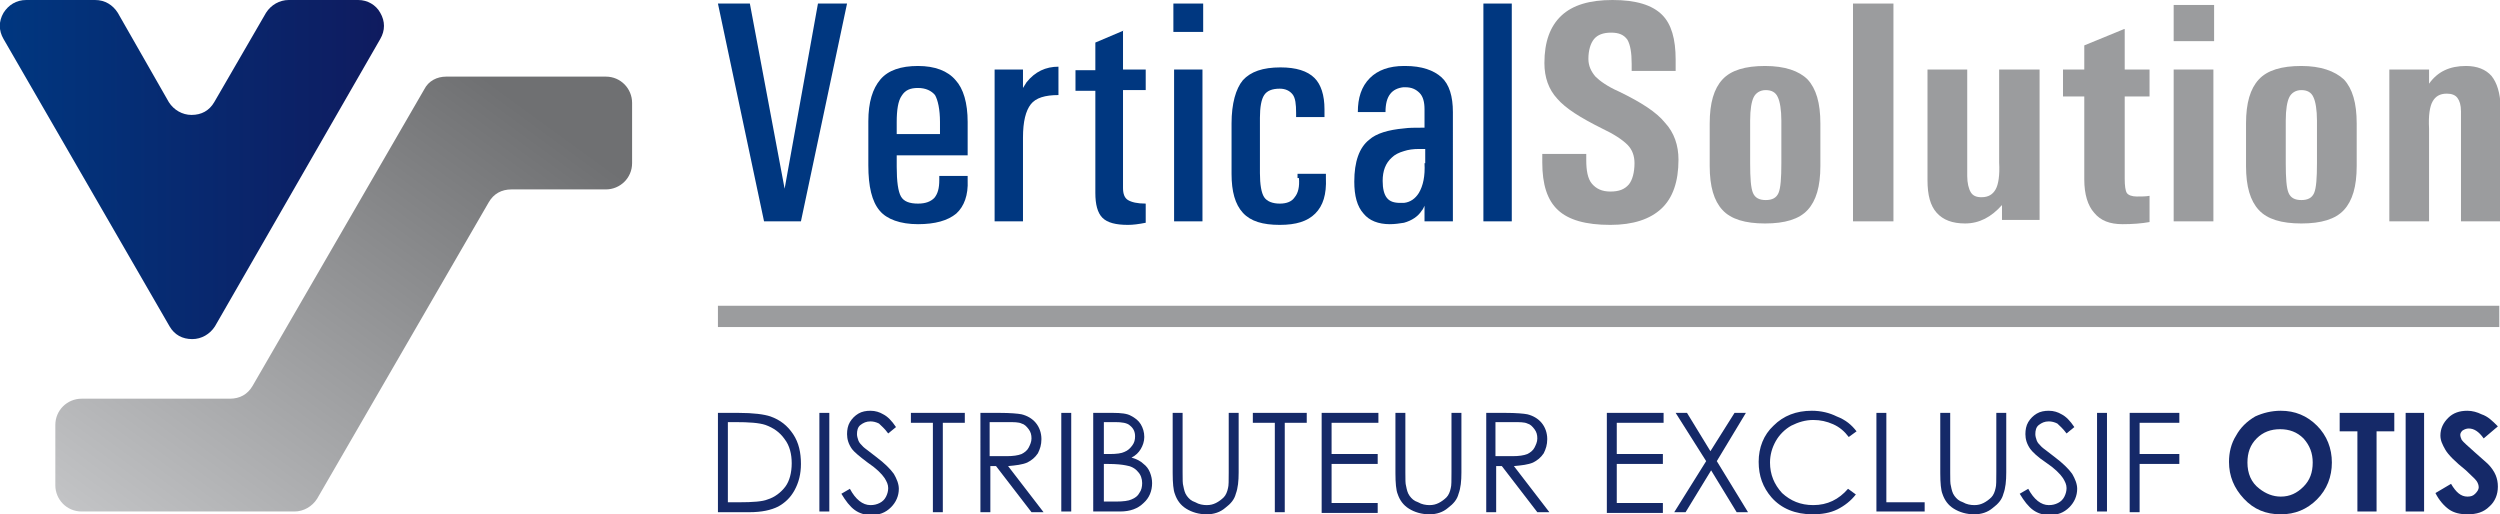
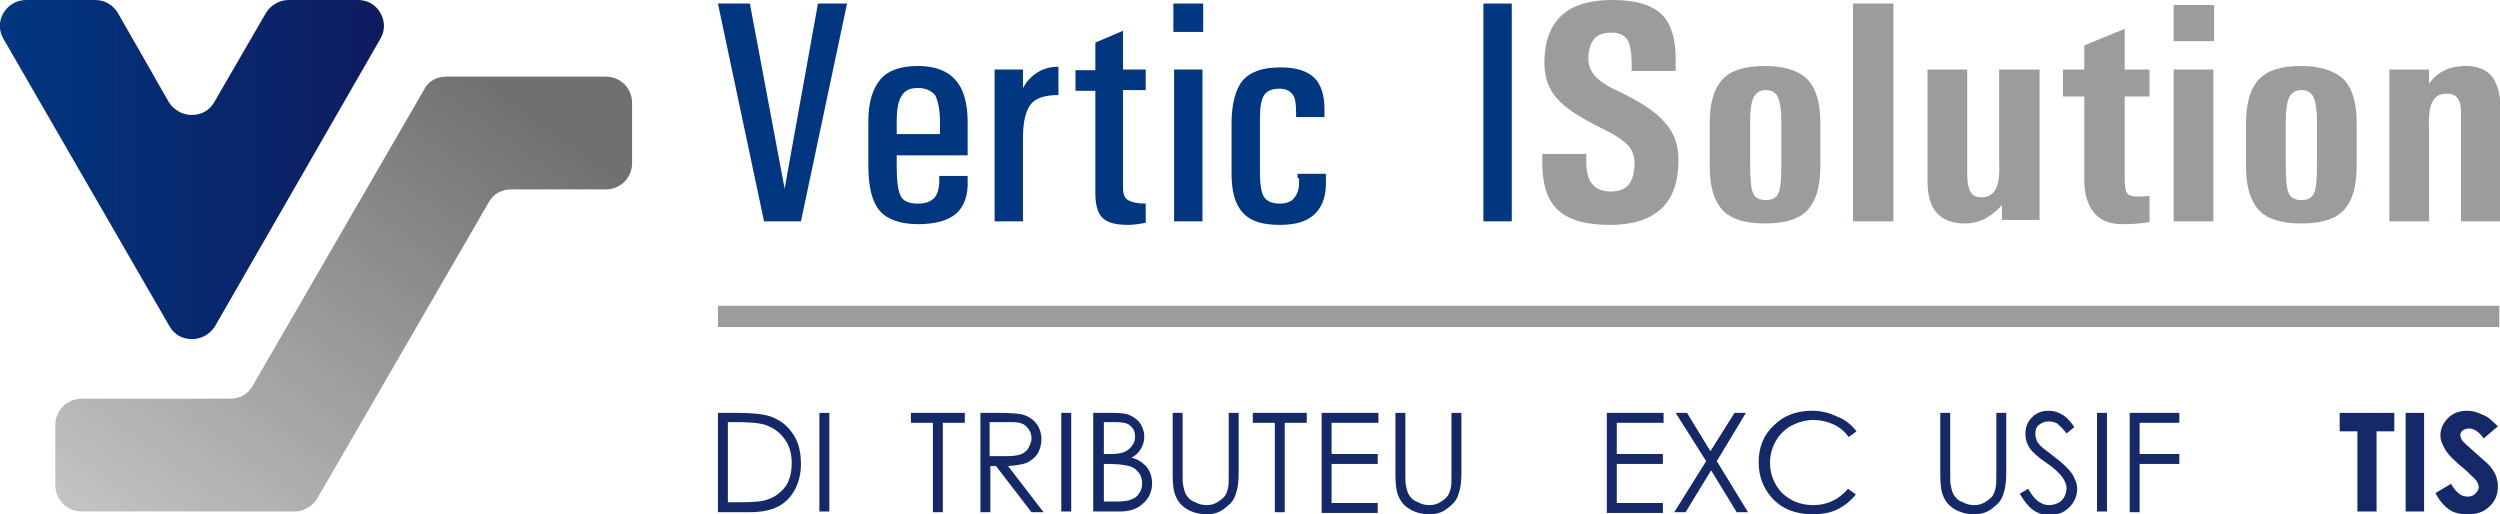
<svg xmlns="http://www.w3.org/2000/svg" version="1.1" id="Layer_1" x="0px" y="0px" viewBox="0 0 352.4 72.5" style="enable-background:new 0 0 352.4 72.5;" xml:space="preserve">
  <style type="text/css">
	.st0{fill-rule:evenodd;clip-rule:evenodd;fill:url(#SVGID_1_);}
	.st1{fill-rule:evenodd;clip-rule:evenodd;fill:url(#SVGID_2_);}
	.st2{fill:url(#SVGID_3_);}
	.st3{fill:url(#SVGID_4_);}
	.st4{fill:url(#SVGID_5_);}
	.st5{fill:url(#SVGID_6_);}
	.st6{fill:url(#SVGID_7_);}
	.st7{fill:url(#SVGID_8_);}
	.st8{fill:url(#SVGID_9_);}
	.st9{fill:url(#SVGID_10_);}
	.st10{fill:url(#SVGID_11_);}
	.st11{fill:url(#SVGID_12_);}
	.st12{fill:#9B9C9E;}
	.st13{fill:#152968;}
</style>
  <title>Logo VS Couleur</title>
  <g>
    <linearGradient id="SVGID_1_" gradientUnits="userSpaceOnUse" x1="0" y1="23.918" x2="54.129" y2="23.918">
      <stop offset="0" style="stop-color:#003780" />
      <stop offset="1" style="stop-color:#0F1B5F" />
    </linearGradient>
    <path class="st0" d="M50.5,0h-9.8c-1.3,0-2.5,0.7-3.2,1.8l-7.3,12.6c-0.7,1.2-1.8,1.8-3.2,1.8c-1.3,0-2.5-0.7-3.2-1.8L16.6,1.8   C15.9,0.7,14.8,0,13.4,0H3.7C2.3,0,1.2,0.7,0.5,1.8c-0.7,1.2-0.7,2.5,0,3.7L23.9,46c0.7,1.2,1.8,1.8,3.2,1.8c1.3,0,2.5-0.7,3.2-1.8   L53.6,5.5c0.7-1.2,0.7-2.5,0-3.7C53,0.7,51.8,0,50.5,0z" />
    <linearGradient id="SVGID_2_" gradientUnits="userSpaceOnUse" x1="69.863" y1="11.937" x2="19.171" y2="81.708">
      <stop offset="0" style="stop-color:#6F7072" />
      <stop offset="1" style="stop-color:#C5C6C8" />
    </linearGradient>
    <path class="st1" d="M59.8,12.6L35.6,54.4c-0.7,1.2-1.8,1.8-3.2,1.8H11.5c-2,0-3.7,1.6-3.7,3.7v8.5c0,2,1.6,3.7,3.7,3.7h30   c1.3,0,2.5-0.7,3.2-1.8l24.2-41.8c0.7-1.2,1.8-1.8,3.2-1.8h13.3c2,0,3.7-1.6,3.7-3.7v-8.5c0-2-1.6-3.7-3.7-3.7H62.9   C61.6,10.8,60.4,11.4,59.8,12.6z" />
  </g>
  <g>
    <g>
      <g>
        <linearGradient id="SVGID_3_" gradientUnits="userSpaceOnUse" x1="170.015" y1="20.477" x2="286.734" y2="20.477">
          <stop offset="0" style="stop-color:#003780" />
          <stop offset="1" style="stop-color:#0F1B5F" />
        </linearGradient>
        <path class="st2" d="M129.4,9.3L129.4,9.3c-2.4,0-4.2,0.6-5.3,1.9c-1.1,1.3-1.7,3.2-1.7,5.9v6.2c0,3,0.5,5.1,1.6,6.4     c1,1.2,2.9,1.9,5.4,1.9h0c2.4,0,4.2-0.5,5.4-1.5c1.1-1,1.7-2.6,1.6-4.7v-0.6h-4v0.6c0,1.1-0.2,1.9-0.7,2.5     c-0.5,0.5-1.2,0.8-2.3,0.8h0c-1.2,0-2-0.3-2.4-1c-0.4-0.7-0.6-2.1-0.6-4.2v-1.6h3h7v-4.7c0-2.7-0.6-4.7-1.7-5.9     C133.6,10,131.8,9.3,129.4,9.3z M132.4,18.9h-3h-3v-1.7c0-1.7,0.2-3,0.7-3.7c0.5-0.8,1.2-1.1,2.3-1.1h0c1.1,0,1.9,0.4,2.4,1     c0.4,0.7,0.7,2,0.7,3.8V18.9z" />
        <linearGradient id="SVGID_4_" gradientUnits="userSpaceOnUse" x1="134.485" y1="15.81" x2="242.976" y2="15.81">
          <stop offset="0" style="stop-color:#003780" />
          <stop offset="1" style="stop-color:#0F1B5F" />
        </linearGradient>
        <polygon class="st3" points="115.3,0.5 110.6,26.6 105.7,0.5 103.5,0.5 101.2,0.5 107.7,31.2 110.3,31.2 112.9,31.2 119.4,0.5      117.3,0.5    " />
        <linearGradient id="SVGID_5_" gradientUnits="userSpaceOnUse" x1="182.544" y1="20.247" x2="275.322" y2="20.247">
          <stop offset="0" style="stop-color:#003780" />
          <stop offset="1" style="stop-color:#0F1B5F" />
        </linearGradient>
        <path class="st4" d="M144.7,11.6l-0.5,0.8V9.8h-2h-2v21.4h2h2V19.4c0-2.3,0.4-3.8,1.1-4.7c0.7-0.9,2-1.3,3.9-1.3v-4     C147.4,9.4,145.9,10.1,144.7,11.6z" />
        <linearGradient id="SVGID_6_" gradientUnits="userSpaceOnUse" x1="194.252" y1="17.953" x2="273.087" y2="17.953">
          <stop offset="0" style="stop-color:#003780" />
          <stop offset="1" style="stop-color:#0F1B5F" />
        </linearGradient>
        <path class="st5" d="M158.4,4.3l-4,1.7v3.9h-2.8v2.9h2.8v14.4c0,1.6,0.3,2.8,1,3.5c0.7,0.7,1.9,1,3.6,1c0.7,0,1.5-0.1,2.5-0.3     v-2.7c-1.2,0-2-0.2-2.5-0.5c-0.5-0.3-0.7-0.9-0.7-1.7V12.7h3.2V9.8h-3.2V4.3z" />
        <linearGradient id="SVGID_7_" gradientUnits="userSpaceOnUse" x1="233.199" y1="15.81" x2="263.786" y2="15.81">
          <stop offset="0" style="stop-color:#003780" />
          <stop offset="1" style="stop-color:#0F1B5F" />
        </linearGradient>
        <polygon class="st6" points="211.1,0.5 209.1,0.5 209.1,31.2 211.1,31.2 213.1,31.2 213.1,0.5    " />
        <linearGradient id="SVGID_8_" gradientUnits="userSpaceOnUse" x1="190.902" y1="25.59" x2="190.904" y2="25.59">
          <stop offset="0" style="stop-color:#003780" />
          <stop offset="1" style="stop-color:#0F1B5F" />
        </linearGradient>
        <path class="st7" d="M190.9,25.6C190.9,25.6,190.9,25.6,190.9,25.6C190.9,25.6,190.9,25.6,190.9,25.6L190.9,25.6z" />
        <linearGradient id="SVGID_9_" gradientUnits="userSpaceOnUse" x1="271.032" y1="20.477" x2="378.257" y2="20.477">
          <stop offset="0" style="stop-color:#003780" />
          <stop offset="1" style="stop-color:#0F1B5F" />
        </linearGradient>
-         <path class="st8" d="M198.1,9.3l-0.2,0c-2.1,0-3.7,0.6-4.8,1.7c-1.2,1.2-1.7,2.8-1.7,4.8h3.9c0-1.1,0.2-2,0.7-2.6     c0.4-0.5,1-0.8,1.8-0.9c0.1,0,0.2,0,0.3,0c0.9,0,1.5,0.3,2,0.8c0.5,0.5,0.7,1.3,0.7,2.3V18h-0.5c-0.9,0-1.7,0-2.4,0.1     c-2.2,0.2-3.9,0.7-4.9,1.6c-1.4,1.1-2.1,3.1-2.1,5.9c0,2,0.4,3.5,1.3,4.5c0.8,1,2.1,1.5,3.7,1.5c0.7,0,1.4-0.1,2-0.2     c1.1-0.3,2-0.9,2.5-1.7c0.2-0.2,0.3-0.5,0.4-0.7v2.2h4V15.8c0-2.2-0.5-3.9-1.6-4.9C202.1,9.9,200.4,9.3,198.1,9.3z M200.8,23     c0.1,1.8-0.2,3.2-0.8,4.2c-0.5,0.8-1.2,1.3-2.1,1.4c-0.2,0-0.3,0-0.5,0c-0.9,0-1.5-0.2-1.9-0.7c-0.4-0.5-0.6-1.3-0.6-2.4     c0,0,0,0,0,0v0c0,0,0,0,0,0c0-1.4,0.4-2.5,1.3-3.3c0.4-0.4,1-0.7,1.7-0.9c0.6-0.2,1.3-0.3,2.1-0.3h0.9V23z" />
        <linearGradient id="SVGID_10_" gradientUnits="userSpaceOnUse" x1="247.414" y1="20.477" x2="360.524" y2="20.477">
          <stop offset="0" style="stop-color:#003780" />
          <stop offset="1" style="stop-color:#0F1B5F" />
        </linearGradient>
        <path class="st9" d="M183.1,25.1c0.1,1.2-0.1,2.1-0.6,2.7c-0.4,0.6-1.1,0.9-2.1,0.9c-1,0-1.8-0.3-2.2-0.9     c-0.4-0.6-0.6-1.8-0.6-3.4v-7.8c0-1.5,0.2-2.6,0.6-3.2c0.4-0.6,1.1-0.9,2.2-0.9c0.8,0,1.4,0.3,1.8,0.8c0.4,0.5,0.5,1.4,0.5,2.6     v0.6h4v-0.6v-0.5c0-2-0.5-3.5-1.4-4.4c-1-1-2.6-1.5-4.8-1.5c-2.5,0-4.2,0.6-5.3,1.8c-1,1.2-1.6,3.3-1.6,6.1v7.1     c0,2.5,0.5,4.3,1.6,5.5c1.1,1.2,2.8,1.7,5.2,1.7c2.3,0,3.9-0.5,5-1.6c1.1-1.1,1.6-2.7,1.5-5v-0.6h-4V25.1z" />
        <linearGradient id="SVGID_11_" gradientUnits="userSpaceOnUse" x1="223.893" y1="2.495" x2="345.223" y2="2.495">
          <stop offset="0" style="stop-color:#003780" />
          <stop offset="1" style="stop-color:#0F1B5F" />
        </linearGradient>
        <rect x="165.4" y="0.5" class="st10" width="4.2" height="4" />
        <linearGradient id="SVGID_12_" gradientUnits="userSpaceOnUse" x1="189.395" y1="20.477" x2="230.696" y2="20.477">
          <stop offset="0" style="stop-color:#003780" />
          <stop offset="1" style="stop-color:#0F1B5F" />
        </linearGradient>
        <polygon class="st11" points="165.5,9.8 165.5,31.2 167.5,31.2 169.5,31.2 169.5,9.8 167.5,9.8    " />
      </g>
      <g>
        <path class="st12" d="M248.8,9.3L248.8,9.3c-2.8,0-4.8,0.6-6,1.9c-1.2,1.3-1.8,3.3-1.8,6.2v6c0,2.9,0.6,4.9,1.8,6.2     c1.2,1.3,3.2,1.9,6,1.9h0c2.8,0,4.8-0.6,6-1.9c1.2-1.3,1.8-3.3,1.8-6.2v-6c0-2.9-0.6-4.9-1.8-6.2C253.6,10,251.6,9.3,248.8,9.3z      M251.1,23c0,2.1-0.1,3.5-0.4,4.2c-0.3,0.7-0.9,1-1.8,1h0c-0.9,0-1.5-0.3-1.8-1c-0.3-0.7-0.4-2.1-0.4-4.2v-6     c0-1.6,0.2-2.7,0.5-3.3c0.3-0.6,0.9-1,1.7-1h0c0.8,0,1.4,0.3,1.7,1c0.3,0.6,0.5,1.8,0.5,3.3V23z" />
        <path class="st12" d="M351.2,10.7c-0.8-0.9-2-1.4-3.6-1.4c-2.3,0-4,0.8-5.2,2.5v-2h-2.8h-2.8v21.4h2.8h2.8V18.1     c-0.1-1.8,0.1-3.1,0.5-3.8c0.4-0.7,1-1.1,2-1.1c0.7,0,1.2,0.2,1.5,0.6c0.3,0.4,0.5,1,0.5,1.9v15.5h2.8h2.8V15     C352.4,13.1,352,11.7,351.2,10.7z" />
        <polygon class="st12" points="261.2,0.5 261.2,31.2 264,31.2 266.9,31.2 266.9,0.5 264,0.5    " />
        <path class="st12" d="M228.2,12.9c-1.6-0.7-2.7-1.5-3.3-2.1c-0.6-0.7-1-1.5-1-2.5c0-1.2,0.3-2.2,0.8-2.8c0.5-0.6,1.3-0.9,2.4-0.9     c1.1,0,1.8,0.3,2.3,1c0.4,0.7,0.6,1.8,0.6,3.4V10h6.2V9.1l0-0.7c0-2.9-0.6-5-1.9-6.3c-1.4-1.4-3.7-2.1-7-2.1     c-3.2,0-5.6,0.7-7.2,2.2c-1.6,1.5-2.4,3.7-2.4,6.7c0,2,0.6,3.7,1.8,5c1.2,1.4,3.3,2.7,6.3,4.2c1.7,0.8,2.9,1.6,3.6,2.3     c0.7,0.7,1,1.6,1,2.6c0,1.3-0.3,2.4-0.8,3c-0.6,0.7-1.4,1-2.6,1c-1.2,0-2-0.4-2.6-1.1c-0.6-0.7-0.8-1.9-0.8-3.3v-0.9h-6.2v0.9     v0.3c0,3.1,0.7,5.3,2.2,6.7c1.5,1.4,3.9,2.1,7.4,2.1c3.2,0,5.6-0.8,7.2-2.3c1.6-1.5,2.4-3.8,2.4-6.9c0-2-0.6-3.8-1.9-5.2     C233.5,15.8,231.3,14.4,228.2,12.9z" />
        <path class="st12" d="M299.4,4.1l-5.6,2.3v3.4h-3v3.8h3v11.7c0,2.1,0.5,3.7,1.4,4.7c0.9,1.1,2.2,1.6,4,1.6c1.4,0,2.7-0.1,3.8-0.3     v-3.7c-0.5,0.1-1.1,0.1-1.8,0.1c-0.7,0-1.2-0.2-1.4-0.5c-0.2-0.3-0.3-1-0.3-2V13.6h3.5V9.8h-3.5V4.1z" />
        <path class="st12" d="M281.8,9.8v13.1c0.1,1.8-0.1,3.1-0.5,3.8c-0.4,0.7-1,1.1-2,1.1c-0.7,0-1.2-0.2-1.5-0.7     c-0.3-0.5-0.5-1.3-0.5-2.3v-15h-2.8h-2.8v15.6c0,2.1,0.4,3.6,1.3,4.6c0.9,1,2.2,1.5,4,1.5c2,0,3.7-0.9,5.2-2.6v2.1h2.7h2.6V9.8     h-2.8H281.8z" />
        <rect x="306.4" y="0.7" class="st12" width="5.7" height="5.1" />
        <polygon class="st12" points="306.4,9.8 306.4,31.2 309.2,31.2 312,31.2 312,9.8 309.2,9.8    " />
        <path class="st12" d="M324.4,9.3L324.4,9.3c-2.8,0-4.8,0.6-6,1.9c-1.2,1.3-1.8,3.3-1.8,6.2v6c0,2.9,0.6,4.9,1.8,6.2     c1.2,1.3,3.2,1.9,6,1.9h0c2.8,0,4.8-0.6,6-1.9c1.2-1.3,1.8-3.3,1.8-6.2v-6c0-2.9-0.6-4.9-1.8-6.2C329.1,10,327.1,9.3,324.4,9.3z      M326.6,23c0,2.1-0.1,3.5-0.4,4.2c-0.3,0.7-0.9,1-1.8,1h0c-0.9,0-1.5-0.3-1.8-1c-0.3-0.7-0.4-2.1-0.4-4.2v-6     c0-1.6,0.2-2.7,0.5-3.3c0.3-0.6,0.9-1,1.7-1h0c0.8,0,1.4,0.3,1.7,1c0.3,0.6,0.5,1.8,0.5,3.3V23z" />
      </g>
    </g>
    <rect x="101.2" y="43.1" class="st12" width="251.1" height="3" />
    <g>
      <path class="st13" d="M101.2,72.2V58.2h2.9c2.1,0,3.6,0.2,4.5,0.5c1.4,0.5,2.4,1.3,3.2,2.5c0.8,1.2,1.1,2.6,1.1,4.2    c0,1.4-0.3,2.6-0.9,3.7c-0.6,1.1-1.4,1.8-2.3,2.3c-1,0.5-2.3,0.8-4.1,0.8H101.2z M102.6,70.8h1.6c1.9,0,3.3-0.1,4-0.4    c1-0.3,1.9-1,2.5-1.8s0.9-2,0.9-3.3c0-1.3-0.3-2.5-1-3.4c-0.7-1-1.6-1.6-2.7-2c-0.9-0.3-2.3-0.4-4.3-0.4h-1V70.8z" />
      <path class="st13" d="M115.5,58.2h1.4v13.9h-1.4V58.2z" />
-       <path class="st13" d="M118.6,69.6l1.2-0.7c0.8,1.5,1.8,2.3,2.9,2.3c0.5,0,0.9-0.1,1.3-0.3c0.4-0.2,0.7-0.5,0.9-0.9    c0.2-0.4,0.3-0.8,0.3-1.2c0-0.5-0.2-0.9-0.5-1.4c-0.4-0.6-1.2-1.4-2.4-2.2c-1.2-0.9-1.9-1.5-2.2-1.9c-0.5-0.7-0.7-1.4-0.7-2.1    c0-0.6,0.1-1.2,0.4-1.7s0.7-0.9,1.2-1.2c0.5-0.3,1.1-0.4,1.7-0.4c0.7,0,1.3,0.2,1.8,0.5c0.6,0.3,1.2,0.9,1.8,1.8l-1.1,0.9    c-0.5-0.7-1-1.1-1.3-1.4c-0.4-0.2-0.8-0.3-1.2-0.3c-0.6,0-1,0.2-1.4,0.5c-0.4,0.3-0.5,0.8-0.5,1.3c0,0.3,0.1,0.6,0.2,0.9    c0.1,0.3,0.4,0.6,0.7,0.9c0.2,0.2,0.8,0.6,1.8,1.4c1.2,0.9,2,1.7,2.5,2.4c0.4,0.7,0.7,1.4,0.7,2.1c0,1-0.4,1.9-1.1,2.6    c-0.8,0.8-1.7,1.1-2.8,1.1c-0.8,0-1.6-0.2-2.3-0.7C119.8,71.4,119.2,70.6,118.6,69.6z" />
      <path class="st13" d="M128.4,59.6v-1.4h7.6v1.4h-3.1v12.6h-1.4V59.6H128.4z" />
      <path class="st13" d="M138.1,58.2h2.8c1.5,0,2.6,0.1,3.1,0.2c0.8,0.2,1.5,0.6,2,1.2c0.5,0.6,0.8,1.4,0.8,2.3c0,0.8-0.2,1.4-0.5,2    c-0.4,0.6-0.9,1-1.5,1.3c-0.7,0.3-1.6,0.4-2.7,0.5l5,6.5h-1.7l-5-6.5h-0.8v6.5h-1.4V58.2z M139.5,59.6v4.7l2.4,0    c0.9,0,1.6-0.1,2.1-0.3c0.4-0.2,0.8-0.5,1-0.9c0.2-0.4,0.4-0.8,0.4-1.3c0-0.5-0.1-0.9-0.4-1.3c-0.3-0.4-0.6-0.7-1-0.8    c-0.4-0.2-1.1-0.2-2-0.2H139.5z" />
      <path class="st13" d="M149.6,58.2h1.4v13.9h-1.4V58.2z" />
      <path class="st13" d="M154.2,58.2h2.7c1.1,0,2,0.1,2.5,0.4c0.6,0.3,1.1,0.7,1.4,1.2c0.3,0.5,0.5,1.1,0.5,1.8    c0,0.6-0.2,1.2-0.5,1.7c-0.3,0.5-0.7,0.9-1.3,1.2c0.7,0.2,1.3,0.5,1.7,0.9c0.4,0.3,0.7,0.7,0.9,1.2c0.2,0.5,0.3,1,0.3,1.5    c0,1.1-0.4,2.1-1.2,2.8c-0.8,0.8-1.9,1.2-3.3,1.2h-3.8V58.2z M155.6,59.6V64h0.8c1,0,1.7-0.1,2.1-0.3c0.5-0.2,0.8-0.5,1.1-0.9    c0.3-0.4,0.4-0.8,0.4-1.3c0-0.6-0.2-1.1-0.7-1.5c-0.4-0.4-1.2-0.5-2.1-0.5H155.6z M155.6,65.4v5.3h1.7c1,0,1.8-0.1,2.2-0.3    c0.5-0.2,0.9-0.5,1.1-0.9c0.3-0.4,0.4-0.9,0.4-1.4c0-0.6-0.2-1.2-0.6-1.6c-0.4-0.5-1-0.8-1.7-0.9c-0.5-0.1-1.3-0.2-2.5-0.2H155.6z    " />
      <path class="st13" d="M165.3,58.2h1.4v8.4c0,1,0,1.6,0.1,1.9c0.1,0.5,0.2,1,0.5,1.4c0.3,0.4,0.6,0.7,1.2,0.9    c0.5,0.3,1.1,0.4,1.6,0.4c0.5,0,0.9-0.1,1.3-0.3s0.8-0.5,1.1-0.8c0.3-0.3,0.5-0.8,0.6-1.3c0.1-0.3,0.1-1.1,0.1-2.2v-8.4h1.4v8.4    c0,1.2-0.1,2.2-0.4,3c-0.2,0.8-0.7,1.4-1.5,2c-0.7,0.6-1.6,0.9-2.6,0.9c-1.1,0-2.1-0.3-2.9-0.8c-0.8-0.5-1.3-1.2-1.6-2.1    c-0.2-0.5-0.3-1.5-0.3-2.9V58.2z" />
      <path class="st13" d="M176.6,59.6v-1.4h7.6v1.4h-3.1v12.6h-1.4V59.6H176.6z" />
      <path class="st13" d="M186.3,58.2h8v1.4h-6.6V64h6.5v1.4h-6.5v5.5h6.5v1.4h-7.9V58.2z" />
      <path class="st13" d="M196.7,58.2h1.4v8.4c0,1,0,1.6,0.1,1.9c0.1,0.5,0.2,1,0.5,1.4c0.3,0.4,0.6,0.7,1.2,0.9    c0.5,0.3,1.1,0.4,1.6,0.4c0.5,0,0.9-0.1,1.3-0.3c0.4-0.2,0.8-0.5,1.1-0.8c0.3-0.3,0.5-0.8,0.6-1.3c0.1-0.3,0.1-1.1,0.1-2.2v-8.4    h1.4v8.4c0,1.2-0.1,2.2-0.4,3c-0.2,0.8-0.7,1.4-1.5,2c-0.7,0.6-1.6,0.9-2.6,0.9c-1.1,0-2.1-0.3-2.9-0.8c-0.8-0.5-1.3-1.2-1.6-2.1    c-0.2-0.5-0.3-1.5-0.3-2.9V58.2z" />
-       <path class="st13" d="M209.4,58.2h2.8c1.5,0,2.6,0.1,3.1,0.2c0.8,0.2,1.5,0.6,2,1.2c0.5,0.6,0.8,1.4,0.8,2.3c0,0.8-0.2,1.4-0.5,2    c-0.4,0.6-0.9,1-1.5,1.3c-0.7,0.3-1.6,0.4-2.7,0.5l5,6.5h-1.7l-5-6.5h-0.8v6.5h-1.4V58.2z M210.8,59.6v4.7l2.4,0    c0.9,0,1.6-0.1,2.1-0.3c0.4-0.2,0.8-0.5,1-0.9c0.2-0.4,0.4-0.8,0.4-1.3c0-0.5-0.1-0.9-0.4-1.3c-0.3-0.4-0.6-0.7-1-0.8    c-0.4-0.2-1.1-0.2-2-0.2H210.8z" />
      <path class="st13" d="M226.5,58.2h8v1.4h-6.6V64h6.5v1.4h-6.5v5.5h6.5v1.4h-7.9V58.2z" />
      <path class="st13" d="M236.2,58.2h1.6l3.3,5.4l3.4-5.4h1.6L242,65l4.4,7.2h-1.6l-3.6-5.9l-3.6,5.9h-1.6l4.5-7.2L236.2,58.2z" />
      <path class="st13" d="M261.7,60.8l-1.1,0.8c-0.6-0.8-1.3-1.4-2.2-1.8c-0.9-0.4-1.8-0.6-2.8-0.6c-1.1,0-2.1,0.3-3.1,0.8    c-0.9,0.5-1.7,1.3-2.2,2.2c-0.5,0.9-0.8,1.9-0.8,3c0,1.7,0.6,3.1,1.7,4.3c1.2,1.1,2.6,1.7,4.4,1.7c2,0,3.6-0.8,4.9-2.3l1.1,0.8    c-0.7,0.9-1.6,1.6-2.6,2.1c-1,0.5-2.2,0.7-3.5,0.7c-2.4,0-4.4-0.8-5.8-2.4c-1.2-1.4-1.8-3-1.8-5c0-2,0.7-3.8,2.1-5.1    c1.4-1.4,3.2-2.1,5.4-2.1c1.3,0,2.5,0.3,3.5,0.8C260.2,59.2,261,59.9,261.7,60.8z" />
-       <path class="st13" d="M264.5,58.2h1.4v12.6h5.4v1.3h-6.8V58.2z" />
      <path class="st13" d="M273.5,58.2h1.4v8.4c0,1,0,1.6,0.1,1.9c0.1,0.5,0.2,1,0.5,1.4c0.3,0.4,0.6,0.7,1.2,0.9    c0.5,0.3,1.1,0.4,1.6,0.4c0.5,0,0.9-0.1,1.3-0.3c0.4-0.2,0.8-0.5,1.1-0.8c0.3-0.3,0.5-0.8,0.6-1.3c0.1-0.3,0.1-1.1,0.1-2.2v-8.4    h1.4v8.4c0,1.2-0.1,2.2-0.4,3c-0.2,0.8-0.7,1.4-1.5,2c-0.7,0.6-1.6,0.9-2.6,0.9c-1.1,0-2.1-0.3-2.9-0.8c-0.8-0.5-1.3-1.2-1.6-2.1    c-0.2-0.5-0.3-1.5-0.3-2.9V58.2z" />
      <path class="st13" d="M284.7,69.6l1.2-0.7c0.8,1.5,1.8,2.3,2.9,2.3c0.5,0,0.9-0.1,1.3-0.3c0.4-0.2,0.7-0.5,0.9-0.9    c0.2-0.4,0.3-0.8,0.3-1.2c0-0.5-0.2-0.9-0.5-1.4c-0.4-0.6-1.2-1.4-2.4-2.2s-1.9-1.5-2.2-1.9c-0.5-0.7-0.7-1.4-0.7-2.1    c0-0.6,0.1-1.2,0.4-1.7s0.7-0.9,1.2-1.2c0.5-0.3,1.1-0.4,1.7-0.4c0.7,0,1.3,0.2,1.8,0.5c0.6,0.3,1.2,0.9,1.8,1.8l-1.1,0.9    c-0.5-0.7-1-1.1-1.3-1.4c-0.4-0.2-0.8-0.3-1.2-0.3c-0.6,0-1,0.2-1.4,0.5c-0.4,0.3-0.5,0.8-0.5,1.3c0,0.3,0.1,0.6,0.2,0.9    c0.1,0.3,0.4,0.6,0.7,0.9c0.2,0.2,0.8,0.6,1.8,1.4c1.2,0.9,2,1.7,2.5,2.4c0.4,0.7,0.7,1.4,0.7,2.1c0,1-0.4,1.9-1.1,2.6    c-0.8,0.8-1.7,1.1-2.8,1.1c-0.8,0-1.6-0.2-2.3-0.7C285.9,71.4,285.3,70.6,284.7,69.6z" />
      <path class="st13" d="M295.6,58.2h1.4v13.9h-1.4V58.2z" />
      <path class="st13" d="M300.2,58.2h7v1.4h-5.6V64h5.6v1.4h-5.6v6.8h-1.4V58.2z" />
-       <path class="st13" d="M321.5,57.9c2,0,3.7,0.7,5.1,2.1c1.4,1.4,2.1,3.2,2.1,5.2c0,2-0.7,3.8-2.1,5.2c-1.4,1.4-3.1,2.1-5.1,2.1    c-2.1,0-3.8-0.7-5.2-2.2s-2.1-3.2-2.1-5.2c0-1.3,0.3-2.6,1-3.7c0.6-1.1,1.5-2,2.7-2.7C319,58.2,320.2,57.9,321.5,57.9z     M321.4,60.5c-1.3,0-2.4,0.4-3.3,1.3c-0.9,0.9-1.3,2-1.3,3.4c0,1.5,0.5,2.8,1.7,3.7c0.9,0.7,1.9,1.1,3,1.1c1.3,0,2.3-0.5,3.2-1.4    s1.3-2,1.3-3.4c0-1.3-0.4-2.4-1.3-3.4C323.8,60.9,322.7,60.5,321.4,60.5z" />
      <path class="st13" d="M329.8,58.2h7.7v2.6H335v11.3h-2.7V60.8h-2.5V58.2z" />
      <path class="st13" d="M339.1,58.2h2.6v13.9h-2.6V58.2z" />
      <path class="st13" d="M352.1,60.1l-2,1.7c-0.7-1-1.4-1.4-2.1-1.4c-0.3,0-0.6,0.1-0.9,0.3c-0.2,0.2-0.3,0.4-0.3,0.6    c0,0.2,0.1,0.5,0.2,0.7c0.2,0.3,0.9,0.9,1.9,1.8c1,0.9,1.6,1.4,1.8,1.6c0.5,0.5,0.9,1.1,1.1,1.6c0.2,0.5,0.3,1,0.3,1.6    c0,1.1-0.4,2.1-1.2,2.8c-0.8,0.8-1.8,1.1-3.1,1.1c-1,0-1.9-0.2-2.6-0.7c-0.7-0.5-1.4-1.3-1.9-2.3l2.2-1.3c0.7,1.2,1.4,1.8,2.3,1.8    c0.5,0,0.8-0.1,1.1-0.4c0.3-0.3,0.5-0.6,0.5-0.9c0-0.3-0.1-0.6-0.3-0.9c-0.2-0.3-0.8-0.8-1.5-1.5c-1.5-1.2-2.5-2.2-2.9-2.9    c-0.4-0.7-0.7-1.3-0.7-2c0-1,0.4-1.8,1.1-2.5c0.7-0.7,1.6-1,2.7-1c0.7,0,1.4,0.2,2,0.5C350.7,58.7,351.3,59.3,352.1,60.1z" />
    </g>
  </g>
</svg>